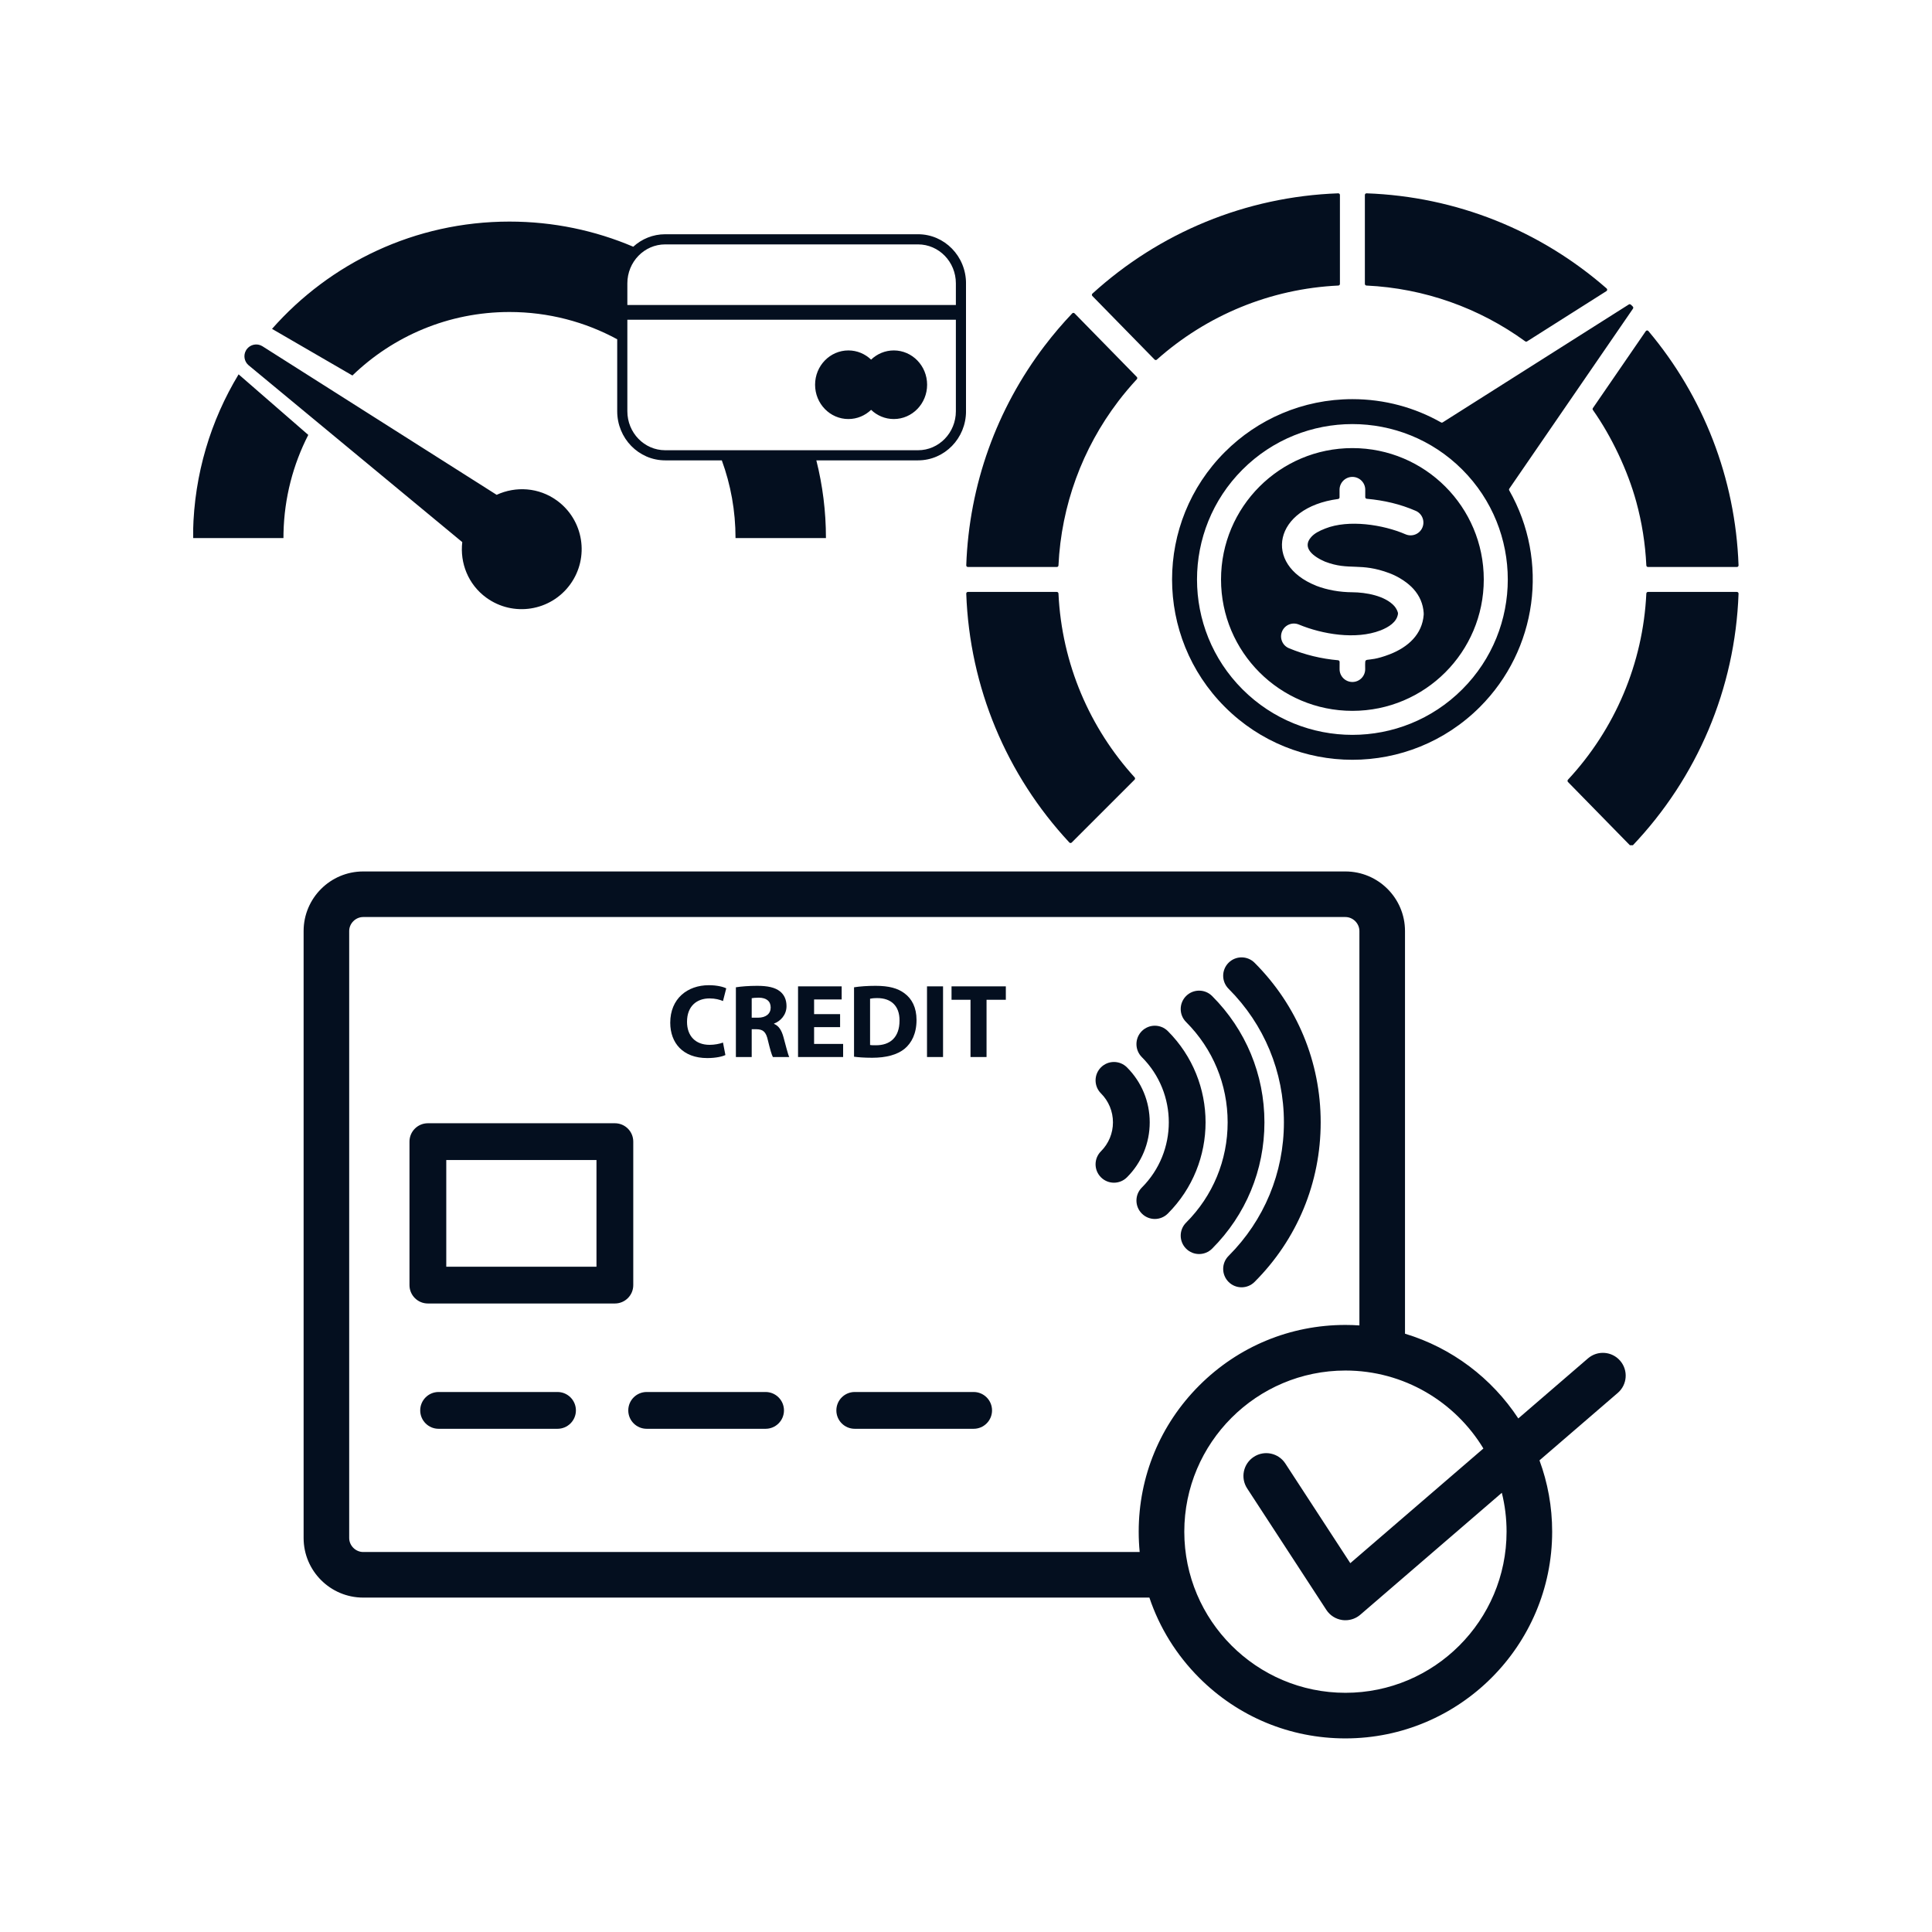
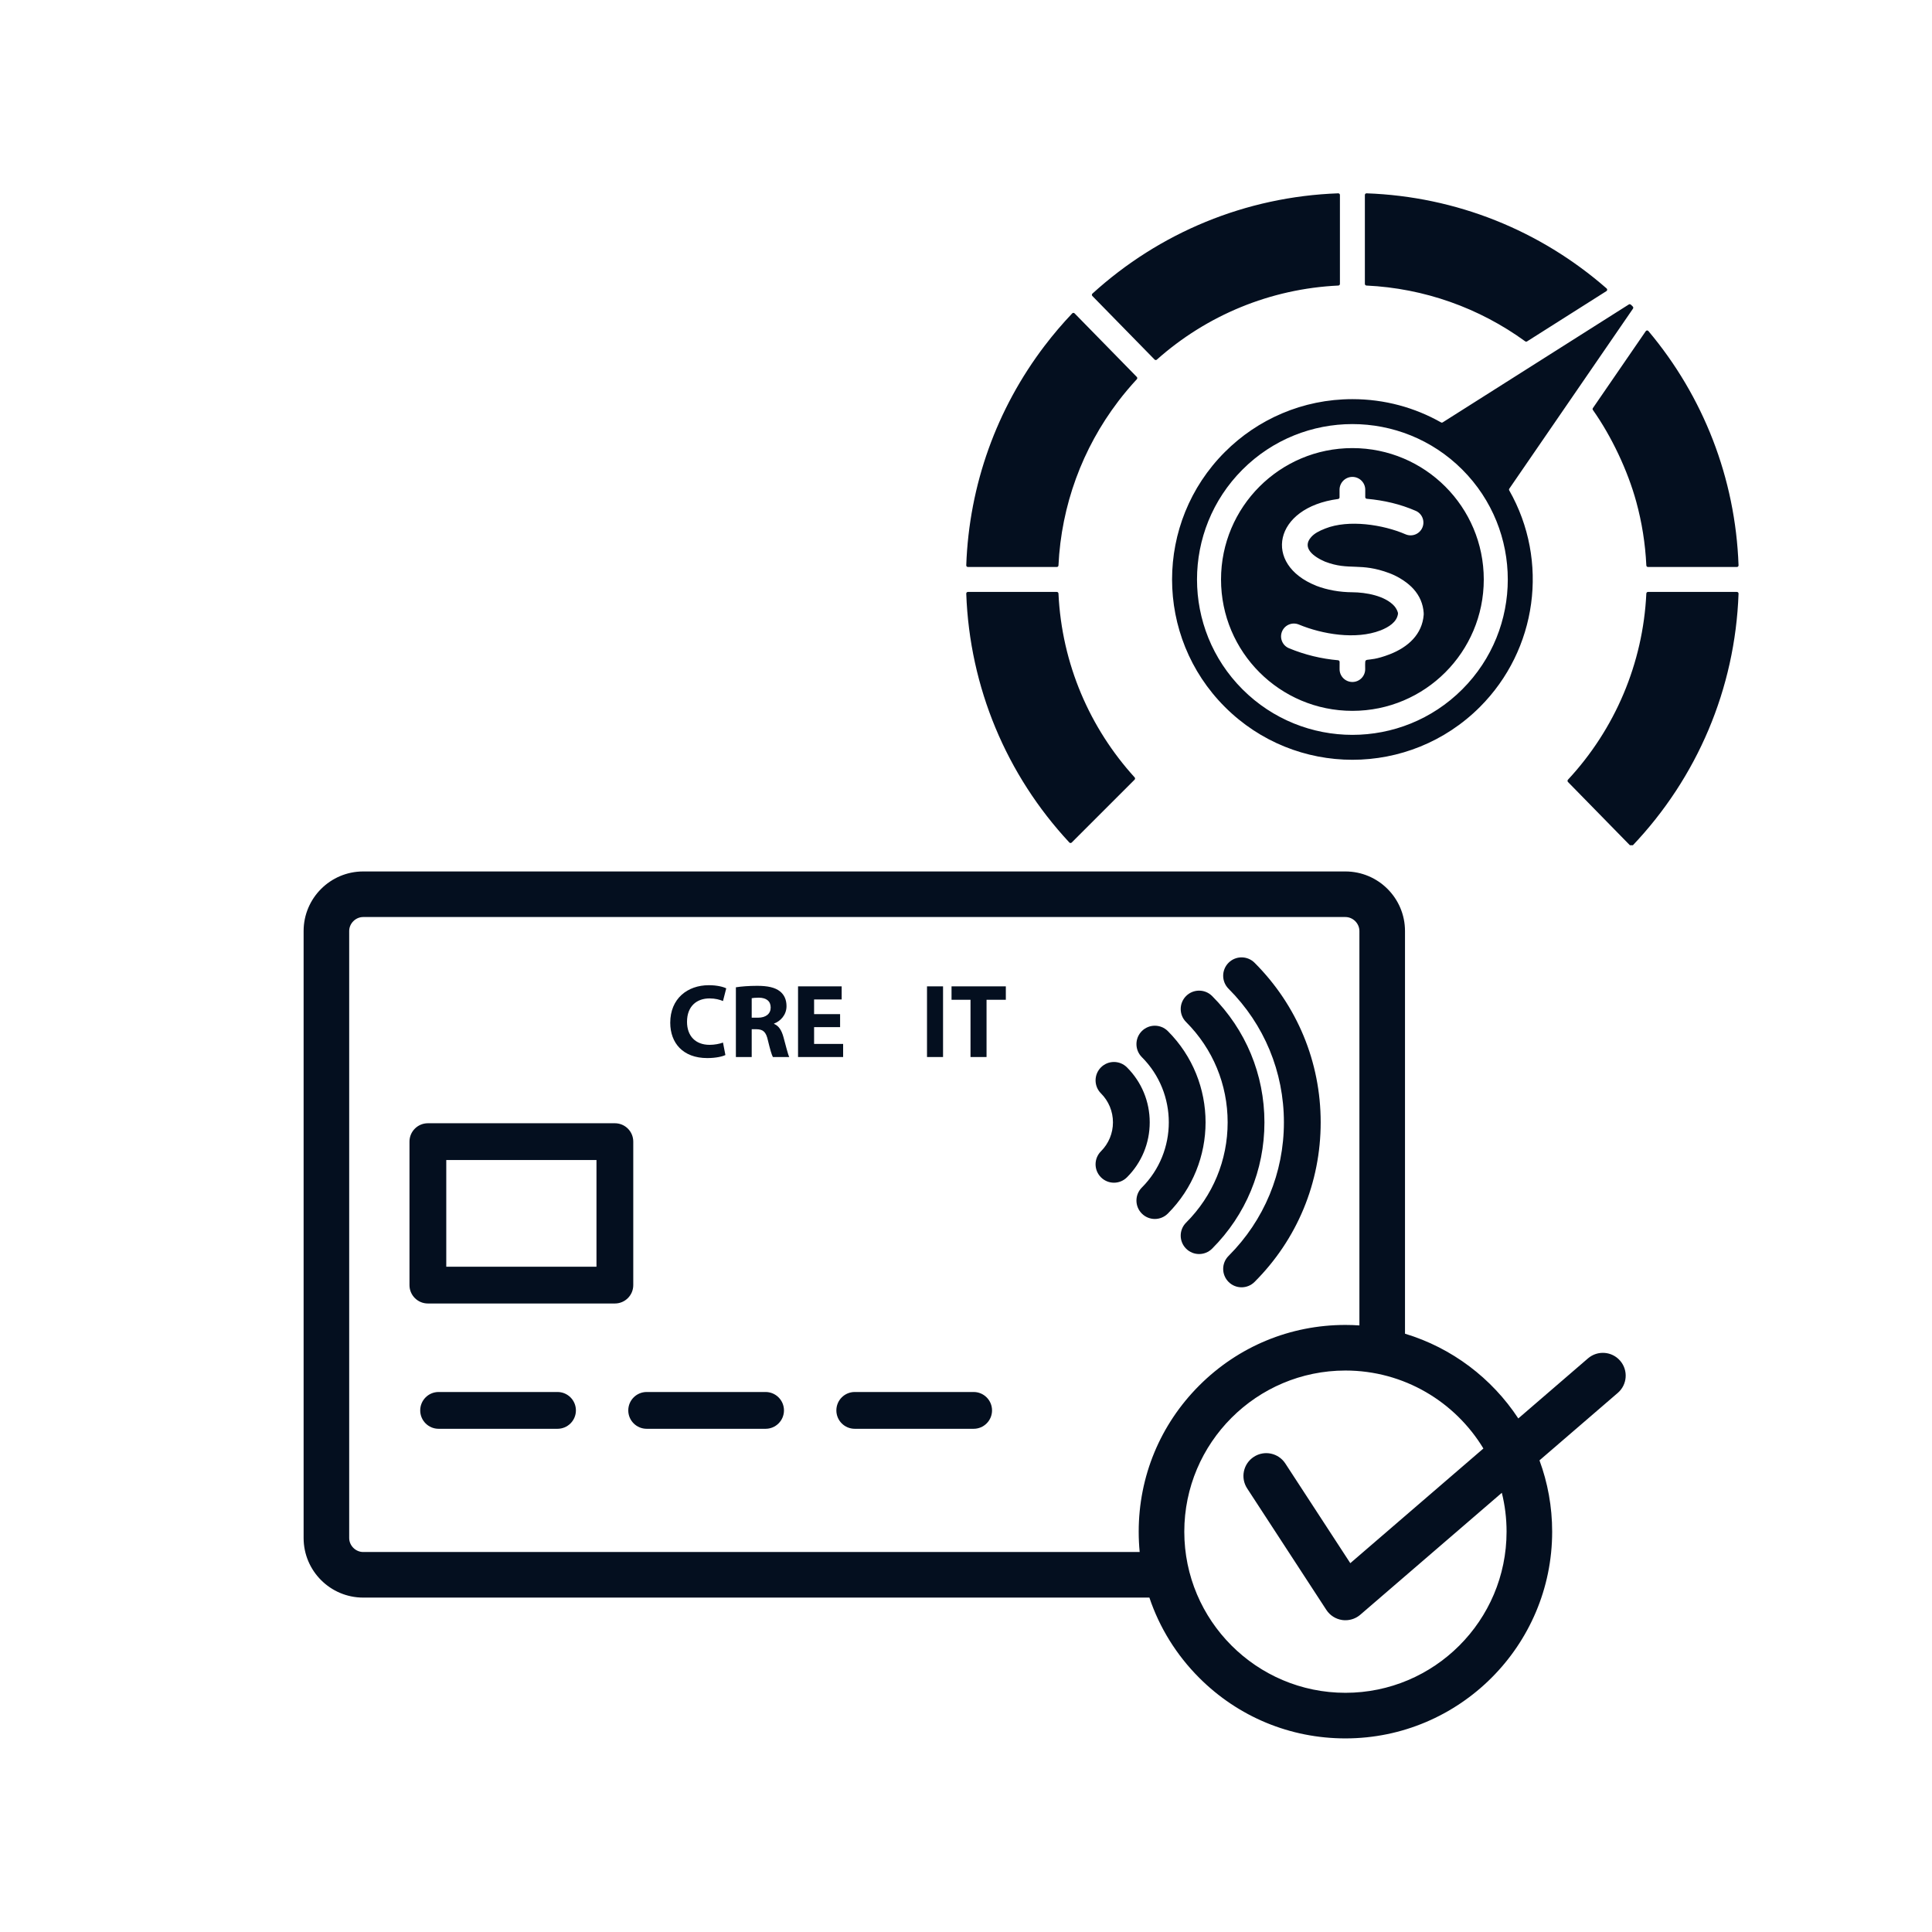
<svg xmlns="http://www.w3.org/2000/svg" width="480" zoomAndPan="magnify" viewBox="0 0 360 360" height="480" preserveAspectRatio="xMidYMid meet" version="1.0">
  <defs>
    <clipPath id="4601c9dbed">
      <path d="M 180 36 L 324 36 L 324 157.5 L 180 157.5 Z M 180 36 " clip-rule="nonzero" />
    </clipPath>
    <clipPath id="28c0c70417">
      <path d="M 36 41.285 L 180 41.285 L 180 114 L 36 114 Z M 36 41.285 " clip-rule="nonzero" />
    </clipPath>
    <clipPath id="b020f1fb65">
      <path d="M 56.574 162.312 L 303 162.312 L 303 324 L 56.574 324 Z M 56.574 162.312 " clip-rule="nonzero" />
    </clipPath>
  </defs>
  <rect x="-36" width="432" fill="#ffffff" y="-36" height="432" fill-opacity="1" />
-   <rect x="-36" width="432" fill="#ffffff" y="-36" height="432" fill-opacity="1" />
  <g clip-path="url(#4601c9dbed)">
-     <path fill="#040f1f" d="M 180.047 110.621 C 180.676 128.078 187.531 144.383 199.254 156.984 C 199.371 157.113 199.574 157.117 199.699 156.992 L 211.414 145.281 C 211.527 145.164 211.535 144.977 211.422 144.852 C 203.113 135.715 197.848 123.762 197.23 110.594 C 197.223 110.43 197.086 110.297 196.922 110.297 L 180.355 110.297 C 180.18 110.297 180.039 110.441 180.047 110.621 Z M 252 74.375 C 258.004 74.375 263.637 75.949 268.516 78.707 C 268.617 78.766 268.734 78.762 268.832 78.699 L 303.504 56.734 C 303.773 56.562 303.984 56.867 304.242 57.117 C 304.352 57.227 304.367 57.391 304.281 57.516 L 281.238 91.055 C 281.168 91.156 281.164 91.277 281.227 91.383 C 288.711 104.539 286.422 121.07 275.758 131.734 C 262.637 144.855 241.363 144.855 228.242 131.734 C 215.117 118.613 215.117 97.34 228.242 84.219 C 234.32 78.137 242.723 74.375 252 74.375 Z M 272.473 87.5 C 261.168 76.195 242.832 76.195 231.523 87.5 C 220.219 98.809 220.219 117.145 231.523 128.449 C 242.832 139.758 261.168 139.758 272.473 128.449 C 283.781 117.145 283.781 98.809 272.473 87.5 Z M 276.48 107.977 C 276.48 94.457 265.52 83.496 252 83.496 C 238.48 83.496 227.52 94.457 227.52 107.977 C 227.52 121.496 238.48 132.457 252 132.457 C 265.52 132.457 276.48 121.496 276.48 107.977 Z M 263.367 109.73 C 262.391 108.641 260.707 107.488 258.93 106.816 C 253.422 104.738 251.426 106.391 246.926 104.664 L 246.926 104.668 C 244.891 103.797 242.461 102.129 244.332 100.059 C 244.949 99.375 245.758 98.953 246.953 98.48 C 251.301 96.762 257.723 97.75 261.902 99.559 C 263.113 100.082 264.516 99.523 265.035 98.316 C 265.559 97.105 265 95.703 263.793 95.184 C 260.918 93.938 257.934 93.234 254.676 92.941 C 254.516 92.926 254.395 92.793 254.395 92.633 L 254.395 91.258 C 254.395 89.934 253.32 88.863 252 88.863 C 250.676 88.863 249.605 89.934 249.605 91.258 L 249.605 92.676 C 249.605 92.832 249.488 92.961 249.336 92.98 C 237.289 94.574 235.277 105.16 245.227 109.129 L 245.223 109.137 C 247.34 109.949 249.664 110.348 252 110.359 C 254.5 110.375 258.074 110.996 259.812 112.93 C 260.141 113.293 260.547 114.035 260.492 114.402 C 260.258 115.926 258.801 116.844 257.227 117.473 L 257.227 117.469 C 252.617 119.246 246.371 118.18 242.016 116.371 C 240.793 115.867 239.395 116.445 238.891 117.664 C 238.383 118.883 238.961 120.281 240.18 120.789 C 243.141 122.016 246.18 122.75 249.332 123.027 C 249.492 123.043 249.617 123.176 249.617 123.336 L 249.613 124.695 C 249.613 126.012 250.68 127.078 252 127.078 C 253.316 127.078 254.383 126.012 254.383 124.695 C 254.387 121.789 253.949 123.852 258.945 121.922 C 262.406 120.578 265.004 118.184 265.285 114.562 C 265.293 114.449 265.293 114.332 265.285 114.215 C 265.172 112.523 264.535 111.027 263.367 109.73 Z M 323.645 110.297 L 307.078 110.297 C 306.914 110.297 306.777 110.43 306.77 110.594 C 306.152 123.629 300.926 135.863 292.168 145.285 C 292.055 145.406 292.059 145.594 292.172 145.715 L 303.766 157.559 C 303.891 157.688 304.09 157.684 304.211 157.559 C 316.246 144.891 323.316 128.352 323.953 110.621 C 323.961 110.441 323.82 110.297 323.645 110.297 Z M 296.816 76.395 C 300.301 81.332 303.297 87.676 304.891 93.484 C 305.934 97.293 306.578 101.27 306.77 105.359 C 306.777 105.523 306.914 105.652 307.078 105.652 L 323.645 105.652 C 323.82 105.652 323.961 105.508 323.953 105.332 C 323.367 89.078 317.387 73.852 307.156 61.684 C 307.023 61.527 306.777 61.539 306.664 61.707 L 296.812 76.043 C 296.738 76.152 296.738 76.289 296.816 76.395 Z M 254.324 36.332 L 254.324 52.898 C 254.324 53.062 254.453 53.199 254.617 53.207 C 265.387 53.715 275.625 57.371 284.199 63.602 C 284.305 63.68 284.438 63.684 284.547 63.613 L 299.332 54.246 C 299.508 54.133 299.527 53.887 299.371 53.75 C 286.992 42.926 271.344 36.621 254.645 36.023 C 254.469 36.016 254.324 36.156 254.324 36.332 Z M 215.562 67.012 C 224.855 58.742 236.715 53.805 249.383 53.207 C 249.547 53.199 249.676 53.062 249.676 52.895 L 249.676 36.332 C 249.676 36.156 249.531 36.016 249.355 36.023 C 232.129 36.645 216.043 43.34 203.559 54.707 C 203.426 54.824 203.422 55.027 203.543 55.152 L 215.137 66.996 C 215.254 67.117 215.441 67.121 215.562 67.012 Z M 180.355 105.652 C 180.18 105.652 180.039 105.508 180.047 105.332 C 180.586 90.316 185.727 76.156 194.656 64.422 L 194.656 64.426 C 196.258 62.32 197.973 60.309 199.789 58.395 C 199.91 58.266 200.109 58.266 200.234 58.391 L 211.828 70.238 C 211.941 70.355 211.945 70.543 211.832 70.664 C 210.605 71.988 209.441 73.371 208.344 74.809 L 208.348 74.809 C 201.68 83.574 197.758 94.18 197.23 105.359 C 197.223 105.523 197.086 105.652 196.922 105.652 Z M 180.355 105.652 " fill-opacity="1" fill-rule="evenodd" />
+     <path fill="#040f1f" d="M 180.047 110.621 C 180.676 128.078 187.531 144.383 199.254 156.984 C 199.371 157.113 199.574 157.117 199.699 156.992 L 211.414 145.281 C 211.527 145.164 211.535 144.977 211.422 144.852 C 203.113 135.715 197.848 123.762 197.23 110.594 C 197.223 110.43 197.086 110.297 196.922 110.297 L 180.355 110.297 C 180.18 110.297 180.039 110.441 180.047 110.621 Z M 252 74.375 C 258.004 74.375 263.637 75.949 268.516 78.707 C 268.617 78.766 268.734 78.762 268.832 78.699 L 303.504 56.734 C 303.773 56.562 303.984 56.867 304.242 57.117 C 304.352 57.227 304.367 57.391 304.281 57.516 L 281.238 91.055 C 281.168 91.156 281.164 91.277 281.227 91.383 C 288.711 104.539 286.422 121.07 275.758 131.734 C 262.637 144.855 241.363 144.855 228.242 131.734 C 215.117 118.613 215.117 97.34 228.242 84.219 C 234.32 78.137 242.723 74.375 252 74.375 Z M 272.473 87.5 C 261.168 76.195 242.832 76.195 231.523 87.5 C 220.219 98.809 220.219 117.145 231.523 128.449 C 242.832 139.758 261.168 139.758 272.473 128.449 C 283.781 117.145 283.781 98.809 272.473 87.5 Z M 276.48 107.977 C 276.48 94.457 265.52 83.496 252 83.496 C 238.48 83.496 227.52 94.457 227.52 107.977 C 227.52 121.496 238.48 132.457 252 132.457 C 265.52 132.457 276.48 121.496 276.48 107.977 Z M 263.367 109.73 C 262.391 108.641 260.707 107.488 258.93 106.816 C 253.422 104.738 251.426 106.391 246.926 104.664 L 246.926 104.668 C 244.891 103.797 242.461 102.129 244.332 100.059 C 244.949 99.375 245.758 98.953 246.953 98.48 C 251.301 96.762 257.723 97.75 261.902 99.559 C 263.113 100.082 264.516 99.523 265.035 98.316 C 265.559 97.105 265 95.703 263.793 95.184 C 260.918 93.938 257.934 93.234 254.676 92.941 C 254.516 92.926 254.395 92.793 254.395 92.633 L 254.395 91.258 C 254.395 89.934 253.32 88.863 252 88.863 C 250.676 88.863 249.605 89.934 249.605 91.258 L 249.605 92.676 C 249.605 92.832 249.488 92.961 249.336 92.98 C 237.289 94.574 235.277 105.16 245.227 109.129 L 245.223 109.137 C 247.34 109.949 249.664 110.348 252 110.359 C 254.5 110.375 258.074 110.996 259.812 112.93 C 260.141 113.293 260.547 114.035 260.492 114.402 C 260.258 115.926 258.801 116.844 257.227 117.473 L 257.227 117.469 C 252.617 119.246 246.371 118.18 242.016 116.371 C 240.793 115.867 239.395 116.445 238.891 117.664 C 238.383 118.883 238.961 120.281 240.18 120.789 C 243.141 122.016 246.18 122.75 249.332 123.027 C 249.492 123.043 249.617 123.176 249.617 123.336 L 249.613 124.695 C 249.613 126.012 250.68 127.078 252 127.078 C 253.316 127.078 254.383 126.012 254.383 124.695 C 254.387 121.789 253.949 123.852 258.945 121.922 C 262.406 120.578 265.004 118.184 265.285 114.562 C 265.293 114.449 265.293 114.332 265.285 114.215 C 265.172 112.523 264.535 111.027 263.367 109.73 Z M 323.645 110.297 L 307.078 110.297 C 306.914 110.297 306.777 110.43 306.77 110.594 C 306.152 123.629 300.926 135.863 292.168 145.285 C 292.055 145.406 292.059 145.594 292.172 145.715 L 303.766 157.559 C 303.891 157.688 304.09 157.684 304.211 157.559 C 316.246 144.891 323.316 128.352 323.953 110.621 C 323.961 110.441 323.82 110.297 323.645 110.297 Z M 296.816 76.395 C 300.301 81.332 303.297 87.676 304.891 93.484 C 305.934 97.293 306.578 101.27 306.77 105.359 C 306.777 105.523 306.914 105.652 307.078 105.652 L 323.645 105.652 C 323.82 105.652 323.961 105.508 323.953 105.332 C 323.367 89.078 317.387 73.852 307.156 61.684 C 307.023 61.527 306.777 61.539 306.664 61.707 L 296.812 76.043 C 296.738 76.152 296.738 76.289 296.816 76.395 Z M 254.324 36.332 L 254.324 52.898 C 254.324 53.062 254.453 53.199 254.617 53.207 C 265.387 53.715 275.625 57.371 284.199 63.602 C 284.305 63.68 284.438 63.684 284.547 63.613 L 299.332 54.246 C 299.508 54.133 299.527 53.887 299.371 53.75 C 286.992 42.926 271.344 36.621 254.645 36.023 C 254.469 36.016 254.324 36.156 254.324 36.332 Z M 215.562 67.012 C 224.855 58.742 236.715 53.805 249.383 53.207 C 249.547 53.199 249.676 53.062 249.676 52.895 L 249.676 36.332 C 249.676 36.156 249.531 36.016 249.355 36.023 C 232.129 36.645 216.043 43.34 203.559 54.707 C 203.426 54.824 203.422 55.027 203.543 55.152 L 215.137 66.996 C 215.254 67.117 215.441 67.121 215.562 67.012 M 180.355 105.652 C 180.18 105.652 180.039 105.508 180.047 105.332 C 180.586 90.316 185.727 76.156 194.656 64.422 L 194.656 64.426 C 196.258 62.32 197.973 60.309 199.789 58.395 C 199.91 58.266 200.109 58.266 200.234 58.391 L 211.828 70.238 C 211.941 70.355 211.945 70.543 211.832 70.664 C 210.605 71.988 209.441 73.371 208.344 74.809 L 208.348 74.809 C 201.68 83.574 197.758 94.18 197.23 105.359 C 197.223 105.523 197.086 105.652 196.922 105.652 Z M 180.355 105.652 " fill-opacity="1" fill-rule="evenodd" />
  </g>
  <g clip-path="url(#28c0c70417)">
-     <path fill="#040f1f" d="M 115.008 63.219 C 109.039 59.98 102.203 58.137 94.934 58.137 C 83.566 58.137 73.246 62.645 65.668 69.969 L 50.688 61.281 C 61.492 49.023 77.312 41.289 94.934 41.289 C 103.121 41.289 110.914 42.957 117.996 45.973 C 119.578 44.527 121.66 43.648 123.949 43.648 L 171.062 43.648 C 176.012 43.648 180.004 47.758 180.004 52.801 L 180.004 76.629 C 180.004 81.672 176.012 85.781 171.062 85.781 L 152.113 85.781 C 153.281 90.414 153.902 95.262 153.902 100.258 L 137.055 100.258 C 137.055 95.172 136.152 90.297 134.5 85.781 L 123.949 85.781 C 119 85.781 115.008 81.672 115.008 76.629 Z M 44.461 69.754 L 57.445 81.039 C 54.625 86.535 52.977 92.73 52.828 99.297 C 52.824 99.508 52.82 99.828 52.816 100.258 L 35.969 100.258 C 35.969 99.844 35.973 99.43 35.98 99.02 C 36.203 88.32 39.273 78.324 44.461 69.754 Z M 86.137 101.016 L 46.289 68.031 C 45.512 67.348 45.305 66.188 45.852 65.266 C 45.891 65.203 45.926 65.148 45.965 65.09 C 46.625 64.184 47.875 63.91 48.859 64.492 L 92.543 92.203 C 96.094 90.566 100.383 90.805 103.773 93.266 C 108.773 96.898 109.879 103.895 106.246 108.895 C 102.617 113.895 95.617 115 90.621 111.371 C 87.23 108.906 85.68 104.902 86.137 101.016 Z M 178.113 56.828 L 178.113 52.801 C 178.113 48.789 174.957 45.539 171.062 45.539 L 123.949 45.539 C 120.055 45.539 116.898 48.789 116.898 52.801 L 116.898 56.828 Z M 178.113 59.582 L 116.898 59.582 L 116.898 76.629 C 116.898 80.641 120.055 83.895 123.949 83.895 L 171.062 83.895 C 174.957 83.895 178.113 80.641 178.113 76.629 Z M 158.086 65.297 C 159.719 65.297 161.207 65.949 162.316 67.012 C 163.426 65.949 164.914 65.297 166.547 65.297 C 169.977 65.297 172.754 68.16 172.754 71.688 C 172.754 75.219 169.977 78.082 166.547 78.082 C 164.914 78.082 163.426 77.43 162.316 76.367 C 161.207 77.43 159.719 78.082 158.086 78.082 C 154.656 78.082 151.879 75.219 151.879 71.688 C 151.879 68.16 154.656 65.297 158.086 65.297 Z M 158.086 65.297 " fill-opacity="1" fill-rule="nonzero" />
-   </g>
+     </g>
  <path fill="#040f1f" d="M 103.883 259.379 L 81.727 259.379 C 79.836 259.379 78.301 260.914 78.301 262.809 C 78.301 264.699 79.836 266.234 81.727 266.234 L 103.883 266.234 C 105.777 266.234 107.312 264.699 107.312 262.809 C 107.312 260.914 105.777 259.379 103.883 259.379 " fill-opacity="1" fill-rule="nonzero" />
  <path fill="#040f1f" d="M 142.656 259.379 L 120.5 259.379 C 118.605 259.379 117.07 260.914 117.07 262.809 C 117.07 264.699 118.605 266.234 120.5 266.234 L 142.656 266.234 C 144.547 266.234 146.082 264.699 146.082 262.809 C 146.082 260.914 144.547 259.379 142.656 259.379 " fill-opacity="1" fill-rule="nonzero" />
  <path fill="#040f1f" d="M 181.426 259.379 L 159.27 259.379 C 157.375 259.379 155.844 260.914 155.844 262.809 C 155.844 264.699 157.375 266.234 159.27 266.234 L 181.426 266.234 C 183.316 266.234 184.852 264.699 184.852 262.809 C 184.852 260.914 183.316 259.379 181.426 259.379 " fill-opacity="1" fill-rule="nonzero" />
  <path fill="#040f1f" d="M 111.145 236.031 L 83.156 236.031 L 83.156 216.152 L 111.145 216.152 Z M 118 212.727 C 118 210.832 116.469 209.301 114.574 209.301 L 79.73 209.301 C 77.836 209.301 76.301 210.832 76.301 212.727 L 76.301 239.461 C 76.301 241.352 77.836 242.887 79.73 242.887 L 114.574 242.887 C 116.469 242.887 118 241.352 118 239.461 L 118 212.727 " fill-opacity="1" fill-rule="nonzero" />
  <path fill="#040f1f" d="M 131.789 197.156 C 133.391 197.156 134.621 196.863 135.168 196.59 L 134.719 194.266 C 134.133 194.496 133.137 194.691 132.238 194.691 C 129.582 194.691 128.016 193.035 128.016 190.398 C 128.016 187.465 129.855 186.039 132.219 186.039 C 133.273 186.039 134.113 186.273 134.719 186.527 L 135.324 184.164 C 134.797 183.891 133.625 183.578 132.082 183.578 C 128.094 183.578 124.891 186.078 124.891 190.57 C 124.891 194.324 127.234 197.156 131.789 197.156 " fill-opacity="1" fill-rule="nonzero" />
  <path fill="#040f1f" d="M 141.242 189.633 L 140.07 189.633 L 140.07 186 C 140.285 185.961 140.695 185.902 141.418 185.902 C 142.785 185.922 143.605 186.527 143.605 187.738 C 143.605 188.891 142.727 189.633 141.242 189.633 Z M 144.23 190.789 L 144.23 190.727 C 145.363 190.316 146.555 189.164 146.555 187.484 C 146.555 186.273 146.125 185.355 145.344 184.73 C 144.406 183.988 143.039 183.695 141.086 183.695 C 139.504 183.695 138.078 183.812 137.121 183.969 L 137.121 196.961 L 140.07 196.961 L 140.07 191.781 L 140.969 191.781 C 142.18 191.805 142.746 192.25 143.098 193.895 C 143.488 195.516 143.801 196.59 144.016 196.961 L 147.062 196.961 C 146.809 196.453 146.398 194.734 145.988 193.25 C 145.656 192.039 145.148 191.156 144.23 190.789 " fill-opacity="1" fill-rule="nonzero" />
  <path fill="#040f1f" d="M 157.105 194.52 L 151.695 194.52 L 151.695 191.391 L 156.539 191.391 L 156.539 188.969 L 151.695 188.969 L 151.695 186.234 L 156.832 186.234 L 156.832 183.793 L 148.703 183.793 L 148.703 196.961 L 157.105 196.961 L 157.105 194.52 " fill-opacity="1" fill-rule="nonzero" />
-   <path fill="#040f1f" d="M 162.125 186.098 C 162.379 186.039 162.809 185.98 163.473 185.98 C 166.031 185.98 167.633 187.426 167.613 190.164 C 167.613 193.309 165.855 194.793 163.16 194.77 C 162.789 194.77 162.379 194.77 162.125 194.715 Z M 168.59 195.398 C 169.863 194.324 170.781 192.586 170.781 190.062 C 170.781 187.738 169.922 186.117 168.555 185.102 C 167.281 184.145 165.66 183.695 163.16 183.695 C 161.656 183.695 160.23 183.793 159.137 183.969 L 159.137 196.902 C 159.879 197 160.973 197.098 162.516 197.098 C 165.094 197.098 167.203 196.551 168.59 195.398 " fill-opacity="1" fill-rule="nonzero" />
  <path fill="#040f1f" d="M 175.723 183.793 L 172.734 183.793 L 172.734 196.961 L 175.723 196.961 L 175.723 183.793 " fill-opacity="1" fill-rule="nonzero" />
  <path fill="#040f1f" d="M 177.305 186.293 L 180.84 186.293 L 180.84 196.961 L 183.828 196.961 L 183.828 186.293 L 187.422 186.293 L 187.422 183.793 L 177.305 183.793 L 177.305 186.293 " fill-opacity="1" fill-rule="nonzero" />
  <path fill="#040f1f" d="M 209.992 198.887 C 208.656 197.551 206.484 197.551 205.148 198.887 C 203.809 200.227 203.809 202.395 205.148 203.734 C 206.586 205.176 207.383 207.094 207.383 209.133 C 207.383 211.168 206.586 213.086 205.148 214.527 C 203.809 215.867 203.809 218.035 205.148 219.375 C 205.816 220.043 206.691 220.379 207.57 220.379 C 208.449 220.379 209.324 220.043 209.992 219.375 C 212.73 216.641 214.234 213 214.234 209.133 C 214.234 205.262 212.73 201.625 209.992 198.887 " fill-opacity="1" fill-rule="nonzero" />
  <path fill="#040f1f" d="M 215.188 227.137 C 216.062 227.137 216.938 226.801 217.609 226.129 C 226.984 216.758 226.984 201.504 217.609 192.129 C 216.27 190.793 214.102 190.793 212.762 192.129 C 211.426 193.469 211.426 195.637 212.762 196.977 C 219.465 203.68 219.465 214.582 212.762 221.285 C 211.426 222.621 211.426 224.793 212.762 226.129 C 213.43 226.801 214.309 227.137 215.188 227.137 " fill-opacity="1" fill-rule="nonzero" />
  <path fill="#040f1f" d="M 228.754 209.133 C 228.754 216.191 226.004 222.828 221.012 227.82 C 219.672 229.16 219.672 231.328 221.012 232.668 C 221.68 233.336 222.555 233.672 223.434 233.672 C 224.312 233.672 225.188 233.336 225.859 232.668 C 232.145 226.379 235.609 218.02 235.609 209.133 C 235.609 200.242 232.145 191.883 225.859 185.594 C 224.52 184.258 222.348 184.258 221.012 185.594 C 219.672 186.934 219.672 189.105 221.012 190.441 C 226.004 195.438 228.754 202.07 228.754 209.133 " fill-opacity="1" fill-rule="nonzero" />
  <path fill="#040f1f" d="M 239.238 209.133 C 239.238 218.531 235.574 227.371 228.926 234.02 C 227.586 235.359 227.586 237.527 228.926 238.867 C 229.594 239.535 230.469 239.871 231.348 239.871 C 232.223 239.871 233.102 239.535 233.77 238.867 C 241.715 230.922 246.09 220.363 246.09 209.133 C 246.09 197.902 241.715 187.34 233.77 179.395 C 232.434 178.059 230.262 178.059 228.926 179.395 C 227.586 180.734 227.586 182.902 228.926 184.242 C 235.574 190.891 239.238 199.73 239.238 209.133 " fill-opacity="1" fill-rule="nonzero" />
  <g clip-path="url(#b020f1fb65)">
    <path fill="#040f1f" d="M 280.727 285.406 C 280.727 301.961 267.262 315.43 250.703 315.43 C 234.145 315.43 220.676 301.961 220.676 285.406 C 220.676 268.848 234.145 255.379 250.703 255.379 C 261.59 255.379 271.145 261.203 276.41 269.906 L 251.609 291.273 L 239.504 272.703 C 238.223 270.734 235.59 270.18 233.629 271.465 C 231.66 272.746 231.105 275.375 232.387 277.34 L 247.145 299.98 C 247.812 301.008 248.891 301.691 250.105 301.867 C 250.305 301.895 250.504 301.906 250.703 301.906 C 251.715 301.906 252.699 301.547 253.473 300.879 L 279.844 278.16 C 280.422 280.48 280.727 282.906 280.727 285.406 Z M 67.676 289.195 C 66.262 289.195 65.066 288 65.066 286.586 L 65.066 173.484 C 65.066 172.07 66.262 170.875 67.676 170.875 L 250.695 170.875 C 252.109 170.875 253.305 172.07 253.305 173.484 L 253.305 246.973 C 252.445 246.914 251.578 246.883 250.703 246.883 C 240.41 246.883 230.738 250.891 223.465 258.164 C 216.188 265.441 212.18 275.113 212.18 285.406 C 212.18 286.676 212.242 287.945 212.363 289.195 Z M 301.895 253.559 C 300.363 251.781 297.68 251.582 295.902 253.109 L 282.914 264.305 C 277.996 256.824 270.551 251.152 261.801 248.516 L 261.801 173.484 C 261.801 167.363 256.82 162.383 250.695 162.383 L 67.676 162.383 C 61.555 162.383 56.574 167.363 56.574 173.484 L 56.574 286.586 C 56.574 292.711 61.555 297.688 67.676 297.688 L 214.172 297.688 C 216.043 303.262 219.188 308.367 223.465 312.645 C 230.738 319.918 240.41 323.926 250.703 323.926 C 271.941 323.926 289.223 306.645 289.223 285.406 C 289.223 280.734 288.387 276.262 286.859 272.117 L 301.449 259.547 C 303.227 258.016 303.426 255.336 301.895 253.559 " fill-opacity="1" fill-rule="nonzero" />
  </g>
</svg>